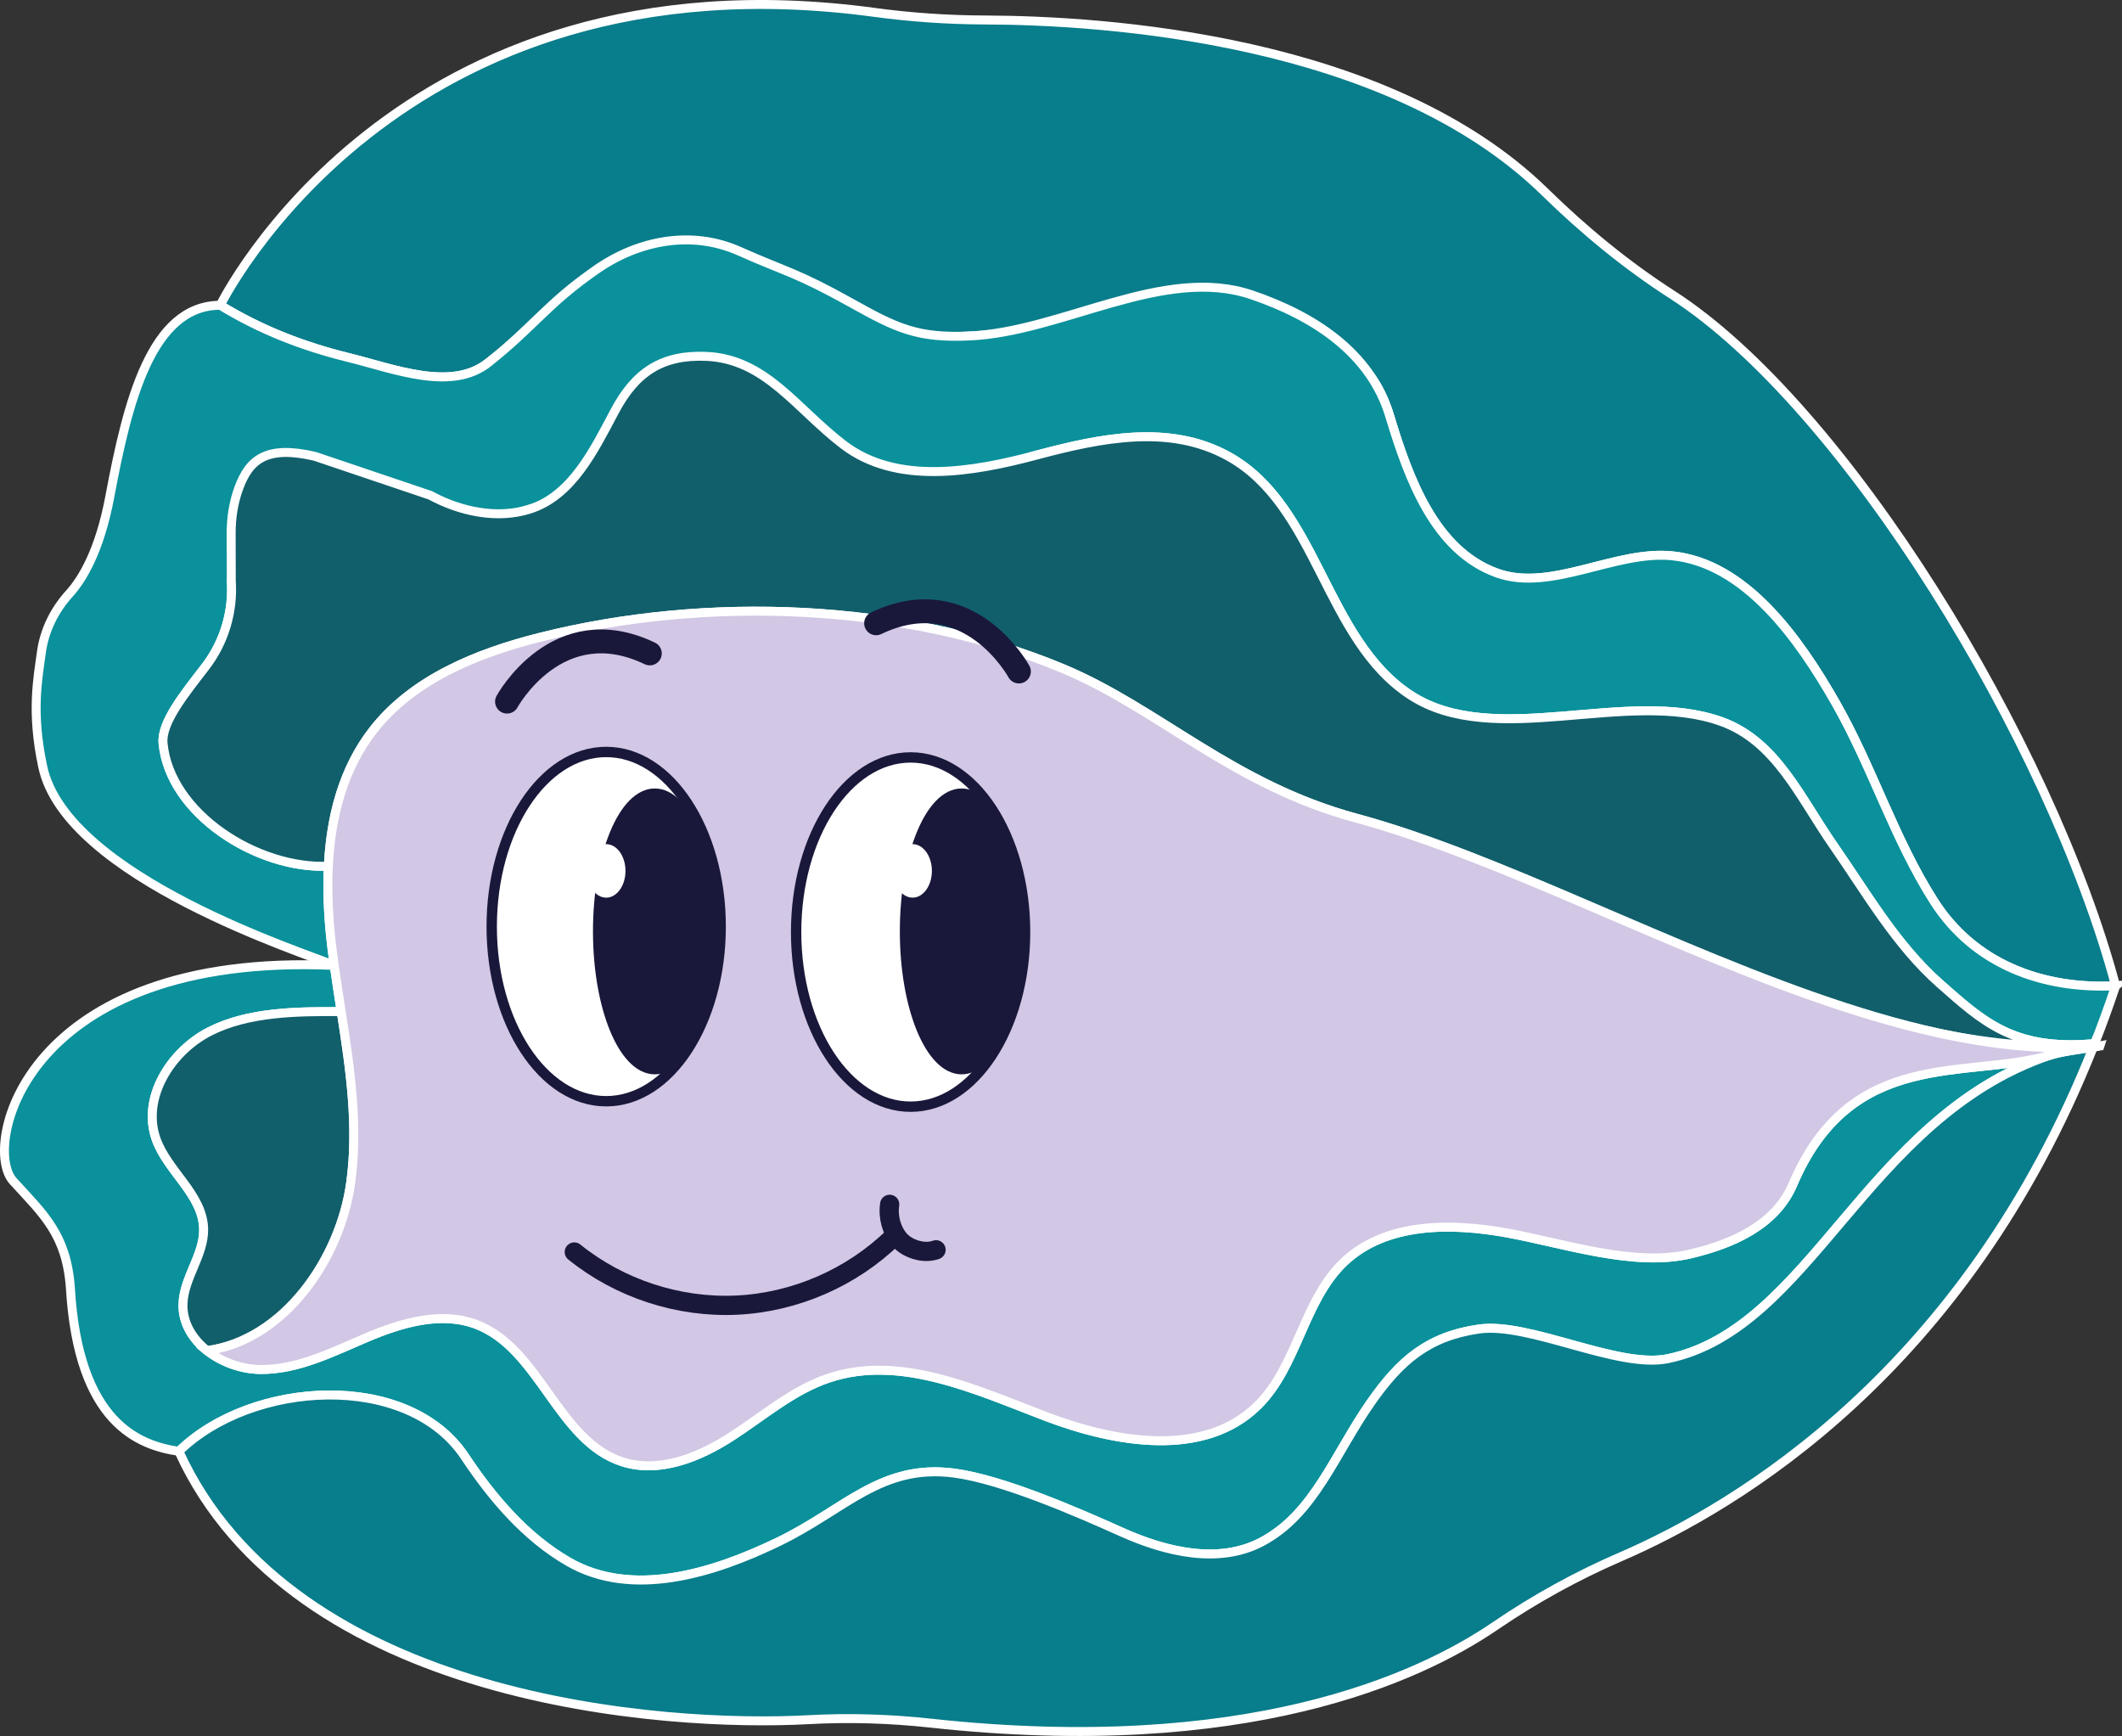
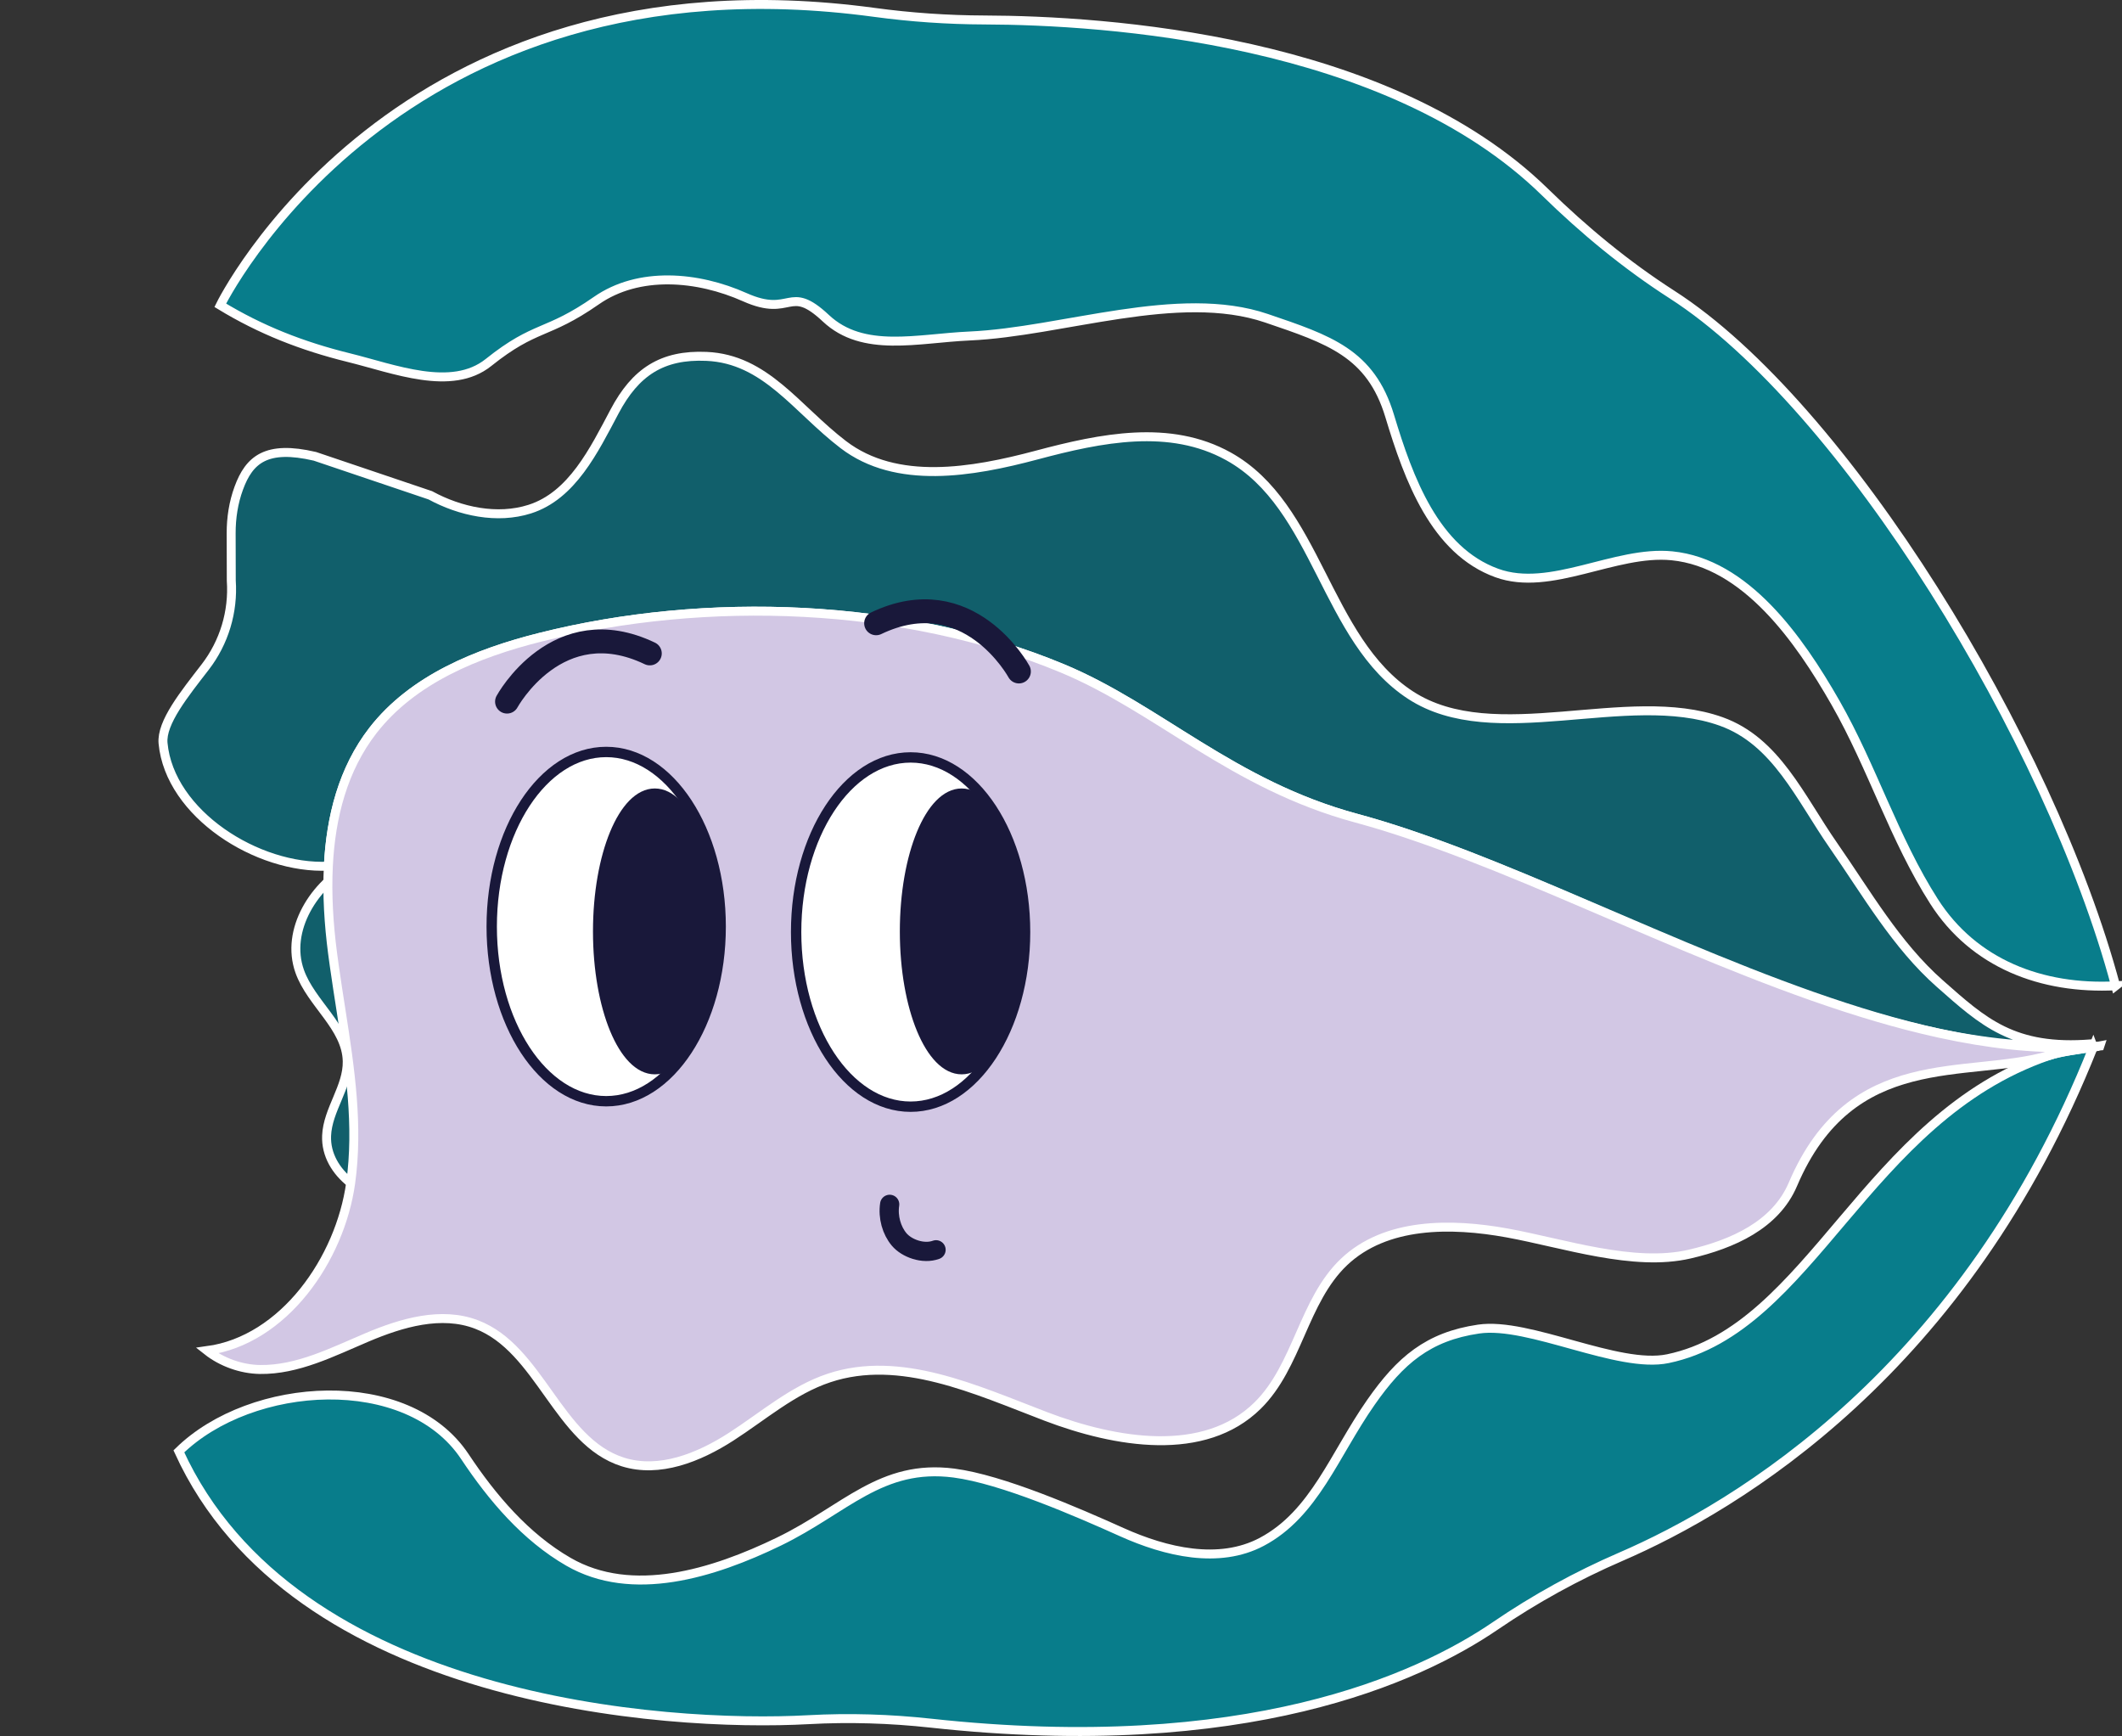
<svg xmlns="http://www.w3.org/2000/svg" id="b" viewBox="0 0 710.68 581.33">
  <rect x="0" y="0" width="710.68" height="581.33" fill="#333333" stroke="none" />
  <defs>
    <style>.i{fill:#087d8b;}.i,.j,.k,.l,.m,.n{stroke-miterlimit:10;}.i,.k,.l,.n{stroke:#fff;stroke-width:3px;}.j{stroke-width:3.47px;}.j,.o{fill:#fff;}.j,.p,.m,.q{stroke:#19183a;}.k{fill:#0a919b;}.l{fill:#d2c7e4;}.p{stroke-width:8px;}.p,.q{fill:none;stroke-linecap:round;stroke-linejoin:round;}.m{fill:#19183a;stroke-width:3.07px;}.q{stroke-width:6.44px;}.n{fill:#115f6b;}</style>
  </defs>
  <g id="c">
    <path id="d" class="i" d="M708.56,330.12c-24.74,1.26-47.5-7.4-60.84-28.27-13.34-20.86-20.69-45-32.98-66.5-12.29-21.51-30.16-46.79-54.81-49.23-19.04-1.88-40.62,12.29-58.62,5.77-20.74-7.51-29.52-31.46-35.89-52.58-6.37-21.12-20.36-25.62-41.24-32.73-29.54-10.06-68.33,4.56-99.51,5.94-17.34.77-35.58,5.78-48.07-5.94-12.66-11.87-11.29.02-27.14-7.05-15.84-7.07-35.52-8.77-49.75,1.15-16.73,11.66-20.18,7.98-36.11,20.71-12.38,9.9-31.56,2.12-46.95-1.67-15.39-3.8-29.34-9.24-42.88-17.49,0,0,58.38-119.84,219.02-98.09,12.23,1.66,24.55,2.51,36.89,2.55,40.2.13,135.18,6.21,187.75,57.64,13.05,12.77,27.18,24.44,42.54,34.31,57.62,37,126.62,149.42,148.58,231.49Z" />
-     <path id="e" class="k" d="M686.13,353.5c-61.47,21.13-79.46,91.43-127.52,101.47-16.75,3.5-46.48-12.39-63.41-9.91-16.94,2.48-26.27,10.51-36.07,24.54-12.28,17.55-18.9,37.36-36.57,46.72-14.34,7.59-32.07,3.39-46.88-3.27-14.8-6.65-40.09-17.68-56.19-19.77-24.43-3.16-36.4,12.15-58.56,22.91-22.16,10.75-49.23,19.11-70.56,6.79-14.34-8.27-25.52-21.43-34.68-35.21-19.17-28.84-71.47-25.59-95.79-1.76-13.22-1.98-33.69-9.24-36.33-54.82-1.33-17.84-8.98-24.53-19.16-35.67-10.57-11.56,3.83-76.86,107.53-72.23.72,5.15,1.54,10.31,2.34,15.47-14.63-.07-31.12.01-44.14,6.69-13.01,6.68-22.75,22.2-17.86,35.99,3.85,10.84,15.68,18.6,15.92,30.1.18,8.7-6.58,16.28-6.91,24.98-.24,6.34,3.09,11.83,8.06,15.77h.01c4.9,3.87,11.41,6.21,17.67,6.31,12.61.19,24.32-5.86,35.94-10.77,11.61-4.91,24.84-8.8,36.62-4.3,21.31,8.13,27.26,39.17,49.01,46.04,12.22,3.85,25.45-1.49,36.23-8.43,10.77-6.93,20.68-15.67,32.84-19.7,23.82-7.91,49.08,3.91,72.53,12.86,23.45,8.94,53.13,13.99,71-3.63,13.41-13.21,15.27-35.1,28.92-48.07,13.96-13.26,35.8-13.16,54.74-9.7,18.94,3.46,42.26,11.42,61.02,7.06,14.42-3.36,28.78-9.74,34.58-23.36,19.57-45.97,57.93-35.19,85.67-43.1Z" />
-     <path id="f" class="k" d="M708.56,330.12c-2.34,7.01-4.81,13.78-7.41,20.32-1.87.16-3.74.26-5.63.32,1.63-.4,3.28-.76,4.97-1.09.07-.02.05-.12-.02-.11-26.2,2.11-36.32-7.4-50.78-20.15-14.66-12.93-24.51-30.27-35.68-46.32-11.16-16.04-19.16-34.89-37.56-41.48-31.55-11.3-75.93,9.47-104.02-8.8-28.72-18.68-31.06-63.39-61.02-79.99-19.63-10.88-42.55-6.2-64.22-.42-21.68,5.78-48.3,24.91-66.12,11.28-15.75-12.05-24-36.87-43.81-37.73-14.86-.65-25.79,13.45-32.76,26.59-6.97,13.14-12.94,13.47-27.11,17.97-10.87,3.45-23.26,3.94-33.28-1.51l-40.95-9.58c-11.28-3.84-22.83,5.11-22.01,17l-3.69,17.99c.72,10.41-2.38,20.74-8.76,28.99-6.9,8.95-14.73,18.58-14.09,25.48,2.19,23.62,31.66,42.3,55.36,41.17-.48,9.66.16,19.49,1.39,28.97.18,1.42.38,2.85.58,4.27-9.24-3.97-89.67-29.39-97.62-66.49-3.97-18.49-1.61-29.69-.46-38.35.99-7.36,4.36-14.14,9.35-19.64,4.33-4.78,10.15-14.27,13.57-32.5,5.94-31.71,13.87-64.08,36.99-64.08,13.54,8.25,27.49,13.69,42.88,17.49,15.39,3.79,34.57,11.57,46.95,1.67,15.93-12.73,19.38-19.45,36.11-31.11,14.23-9.92,32.05-13.24,47.89-6.17,15.85,7.07,19.1,7.05,37.8,17.5,14.95,8.36,21.94,11.67,39.28,10.9,31.18-1.38,65.06-23.81,94.6-13.75,20.88,7.11,39.78,19.42,46.15,40.54,6.37,21.12,15.15,45.07,35.89,52.58,18,6.52,39.58-7.65,58.62-5.77,24.65,2.44,42.52,27.72,54.81,49.23,12.29,21.5,19.64,45.64,32.98,66.5,13.34,20.87,36.1,29.53,60.84,28.27Z" />
    <path id="g" class="i" d="M701.06,350.66c-42.97,108.24-118.99,153.69-158.3,170.68-14.68,6.35-28.71,14.07-41.92,23.09-25.82,17.63-83.66,44.1-189.15,32.6-13.58-1.48-27.27-1.91-40.91-1.16-47.89,2.63-172.52-5.77-210.88-89.85,24.32-23.83,76.62-27.08,95.79,1.76,9.16,13.78,20.34,26.94,34.68,35.21,21.33,12.32,48.4,3.96,70.56-6.79,22.16-10.76,34.13-26.07,58.56-22.91,16.1,2.09,41.39,13.12,56.19,19.77,14.81,6.66,32.54,10.86,46.88,3.27,17.67-9.36,24.29-29.17,36.57-46.72,9.8-14.03,19.13-22.06,36.07-24.54,16.93-2.48,46.66,13.41,63.41,9.91,48.06-10.04,66.05-80.34,127.52-101.47h.01s.03-.01.04-.01c3.9-1.34,10.05-2.04,14.88-2.83Z" />
-     <path class="n" d="M117.45,396.12c-3.56,25.63-22.46,52.7-48.09,56.17h-.01c-4.97-3.94-8.3-9.43-8.06-15.77.33-8.7,7.09-16.28,6.91-24.98-.24-11.5-12.07-19.26-15.92-30.1-4.89-13.79,4.85-29.31,17.86-35.99,13.02-6.68,29.51-6.76,44.14-6.69,2.99,19.14,5.81,38.3,3.17,57.36Z" />
+     <path class="n" d="M117.45,396.12h-.01c-4.97-3.94-8.3-9.43-8.06-15.77.33-8.7,7.09-16.28,6.91-24.98-.24-11.5-12.07-19.26-15.92-30.1-4.89-13.79,4.85-29.31,17.86-35.99,13.02-6.68,29.51-6.76,44.14-6.69,2.99,19.14,5.81,38.3,3.17,57.36Z" />
    <path class="n" d="M700.49,349.67c-16.27,1.55-33.28,0-50.7-3.61-.11-.02-.23-.04-.34-.07h-.01c-56.56-11.8-117.36-45.17-170.67-64.23-.41-.15-.82-.3-1.23-.43-1.03-.37-2.06-.73-3.09-1.08-1.15-.4-2.29-.79-3.43-1.17-.98-.33-1.97-.65-2.95-.97-1.46-.48-2.91-.94-4.35-1.38-.95-.3-1.9-.58-2.84-.86-.14-.05-.28-.09-.43-.13-.97-.29-1.93-.57-2.88-.83-1.11-.32-2.22-.63-3.33-.93-41.61-11.23-66.23-36.78-98.53-50.2-53.05-22.04-119.17-24.37-174.88-10.35-21.11,5.31-42.59,14.01-55.94,31.2-10.02,12.92-14.11,28.92-14.92,45.42-23.7,1.13-53.17-17.55-55.36-41.17-.64-6.9,7.19-16.53,14.09-25.48,6.38-8.25,9.48-18.58,8.76-28.99l-.04-15.84c-.01-5.13.77-10.26,2.54-15.08,3.51-9.59,9.23-14.48,25.51-10.68l38.64,13.05c10.02,5.45,22.41,8.09,33.28,4.64,14.17-4.5,21.49-19.62,28.46-32.76,6.97-13.14,15.88-19.05,30.74-18.4,19.81.86,30.08,17.49,45.83,29.54,17.82,13.63,43.09,9.29,64.77,3.51,21.67-5.78,44.59-10.46,64.22.42,29.96,16.6,32.3,61.31,61.02,79.99,28.09,18.27,72.47-2.5,104.02,8.8,18.4,6.59,26.4,25.44,37.56,41.48,11.17,16.05,21.02,33.39,35.68,46.32,14.46,12.75,24.58,22.26,50.78,20.15.07-.01.09.09.02.11Z" />
    <path id="h" class="l" d="M703.27,350.27c-.69.14-1.43.27-2.21.39-4.83.79-10.98,1.49-14.88,2.83-.01,0-.03.01-.04.01h-.01c-27.74,7.91-66.1-2.87-85.67,43.1-5.8,13.62-20.16,20-34.58,23.36-18.76,4.36-42.08-3.6-61.02-7.06-18.94-3.46-40.78-3.56-54.74,9.7-13.65,12.97-15.51,34.86-28.92,48.07-17.87,17.62-47.55,12.57-71,3.63-23.45-8.95-48.71-20.77-72.53-12.86-12.16,4.03-22.07,12.77-32.84,19.7-10.78,6.94-24.01,12.28-36.23,8.43-21.75-6.87-27.7-37.91-49.01-46.04-11.78-4.5-25.01-.61-36.62,4.3-11.62,4.91-23.33,10.96-35.94,10.77-6.26-.1-12.77-2.44-17.67-6.31,25.63-3.47,44.53-30.54,48.09-56.17,2.64-19.06-.18-38.22-3.17-57.36-.8-5.16-1.62-10.32-2.34-15.47-.2-1.42-.4-2.85-.58-4.27-1.23-9.48-1.87-19.31-1.39-28.97.81-16.5,4.9-32.5,14.92-45.42,13.35-17.19,34.83-25.89,55.94-31.2,55.71-14.02,121.83-11.69,174.88,10.35,32.3,13.42,56.92,38.97,98.53,50.2,1.11.3,2.22.61,3.33.93.95.26,1.91.54,2.88.83.15.04.29.08.43.13.94.28,1.89.56,2.84.86,1.44.44,2.89.9,4.35,1.38.98.32,1.97.64,2.95.97,1.14.38,2.28.77,3.43,1.17,1.03.35,2.06.71,3.09,1.08.41.13.82.28,1.23.43.83.3,1.66.59,2.5.9,52.35,18.98,112.52,51.14,168.17,63.33h.01c.11.03.23.05.34.07,15.7,3.42,31.04,5.24,45.73,4.7,1.89-.06,3.76-.16,5.63-.32.71-.04,1.41-.1,2.12-.17Z" />
    <ellipse class="j" cx="203.02" cy="310.29" rx="38.34" ry="58.48" />
    <ellipse class="m" cx="219.3" cy="311.9" rx="19.17" ry="46.33" />
    <ellipse class="j" cx="304.97" cy="312.12" rx="38.34" ry="58.48" />
    <ellipse class="m" cx="322.07" cy="311.9" rx="19.17" ry="46.33" />
-     <path class="q" d="M192.34,419.26c15.17,12.25,34.91,18.71,54.39,17.79,19.48-.92,38.53-9.2,52.48-22.83" />
    <path class="q" d="M297.96,403.3c-.64,4.27.65,8.75,3.17,11.75s8.09,5.04,12.36,3.47" />
-     <ellipse class="o" cx="203.02" cy="291.64" rx="6.46" ry="8.96" />
-     <ellipse class="o" cx="305.64" cy="291.64" rx="6.46" ry="8.96" />
    <path class="p" d="M169.81,234.95s16.83-30.98,47.82-16.14" />
    <path class="p" d="M341.24,224.86s-16.83-30.98-47.82-16.14" />
  </g>
</svg>